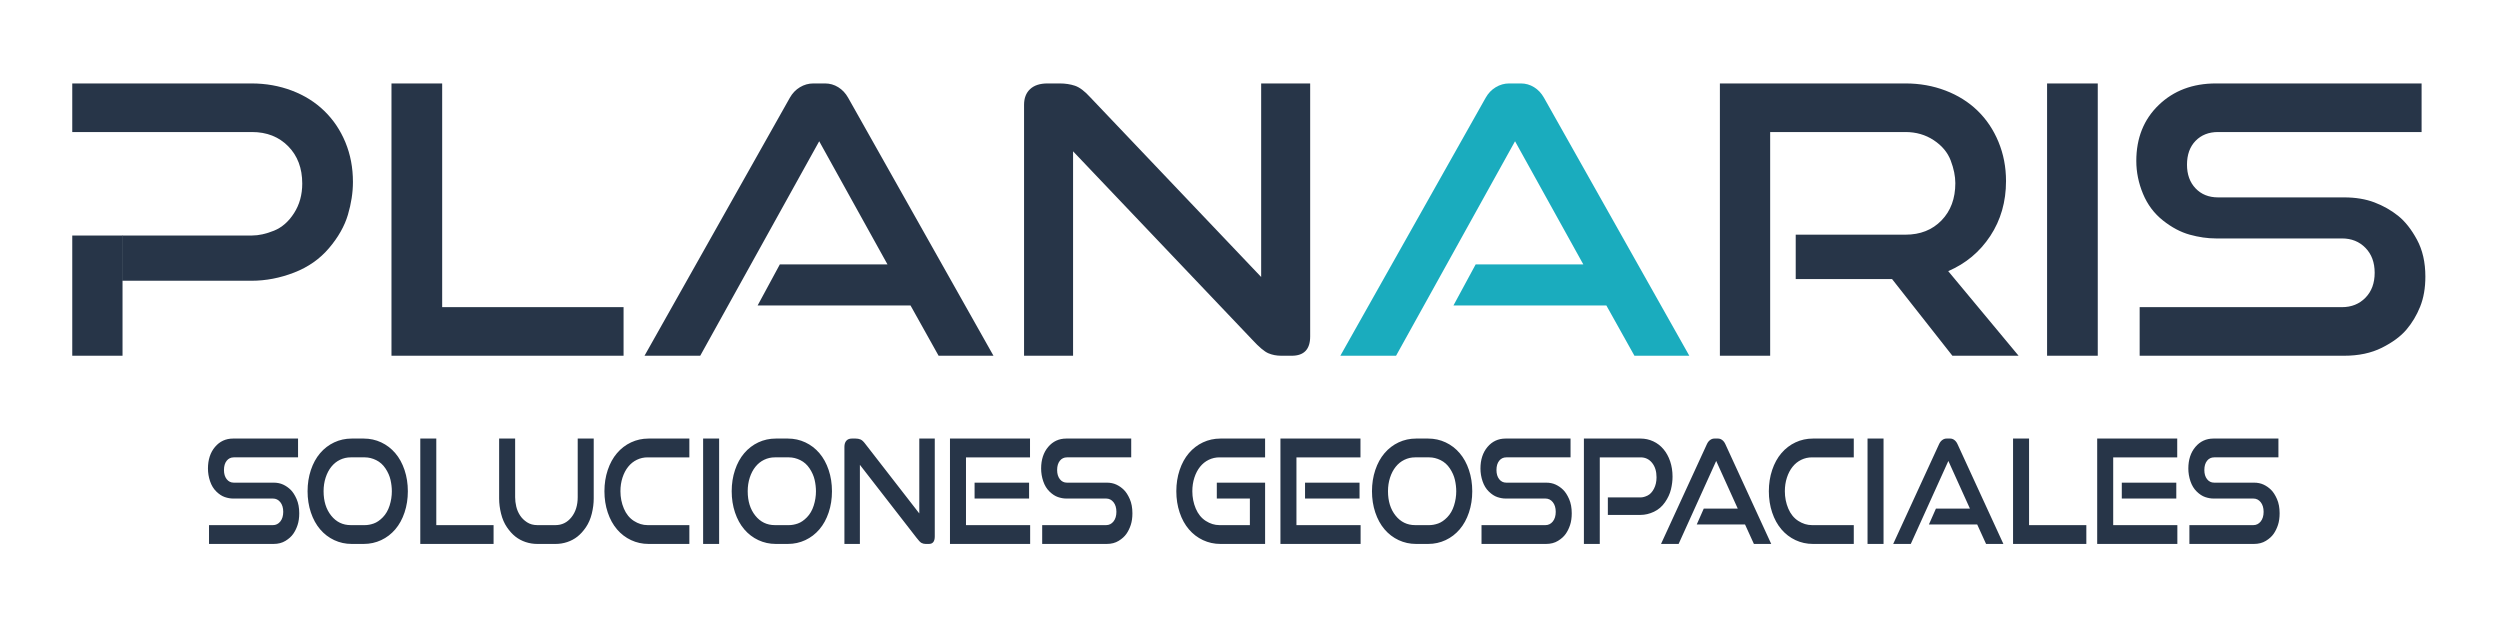
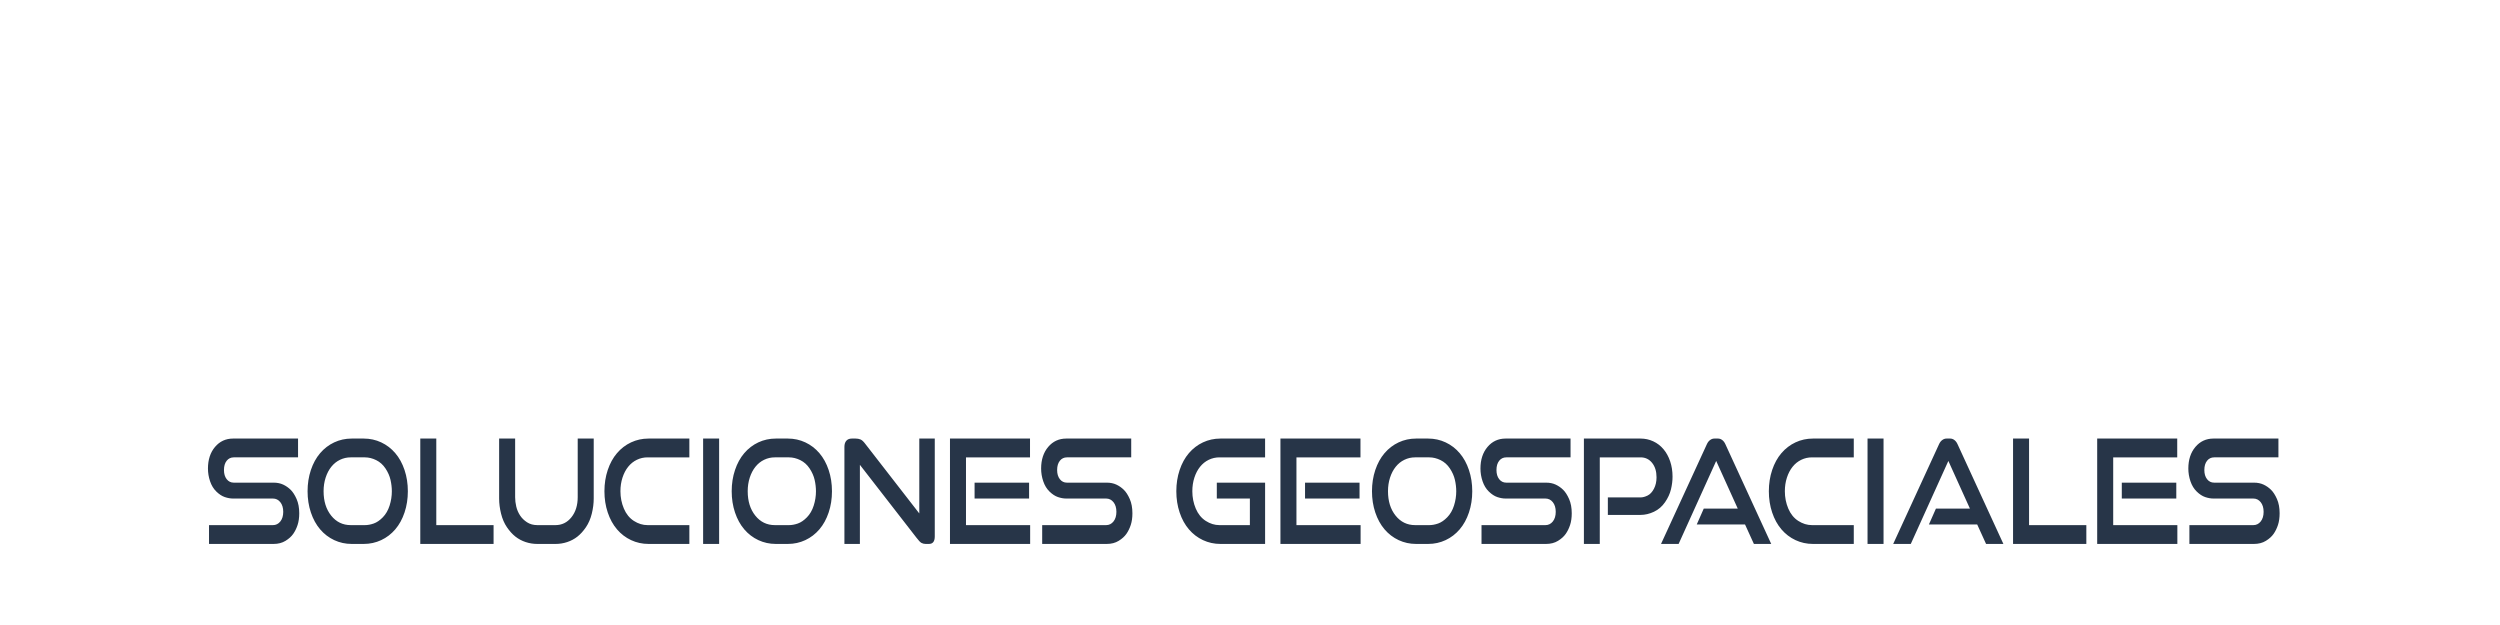
<svg xmlns="http://www.w3.org/2000/svg" xml:space="preserve" width="80mm" height="20mm" version="1.1" style="shape-rendering:geometricPrecision; text-rendering:geometricPrecision; image-rendering:optimizeQuality; fill-rule:evenodd; clip-rule:evenodd" viewBox="0 0 8000 2000">
  <defs>
    <style type="text/css">
   
    .fil0 {fill:#273548}
    .fil1 {fill:#1AACBE;fill-rule:nonzero}
   
  </style>
  </defs>
  <g id="Capa_x0020_1">
-     <path class="fil0" d="M231.23 422.52l160.87 0 -160.87 0zm0 0l0 -155.5 573.76 0c45.58,0 88.48,7.59 128.7,22.79 40.21,15.19 74.84,36.86 103.89,65.01 29.04,28.15 51.61,61.67 67.7,100.54 16.08,38.88 24.13,81.11 24.13,126.69 0,33.96 -5.36,69.04 -16.09,105.23 -10.72,36.2 -30.83,71.72 -60.32,106.58 -29.5,34.85 -66.81,60.99 -111.94,78.42 -45.13,17.43 -90.5,26.14 -136.07,26.14l-414.13 0 0 -144.78 415.47 0c21.45,0 44.91,-5.15 70.38,-15.42 25.46,-10.27 46.92,-29.04 64.35,-56.3 17.43,-27.26 26.14,-58.76 26.14,-94.51 0,-49.15 -14.97,-88.92 -44.91,-119.31 -29.94,-30.39 -68.59,-45.58 -115.96,-45.58l-358.62 0 -216.48 0z" />
-     <path class="fil0" d="M392.1 753.64l-160.87 0 0 384.74 160.87 0 0 -384.74zm1603.31 384.74l-742.67 0 0 -871.36 162.21 0 0 715.86 580.46 0 0 155.5zm1183.71 0l-175.61 0 -89.82 -160.87 -489.3 0 71.05 -131.37 344.52 0 -218.51 -394.13 -380.72 686.37 -178.29 0 465.17 -825.78c8.05,-14.3 18.77,-25.48 32.18,-33.52 13.4,-8.04 27.7,-12.06 42.89,-12.06l37.54 0c15.19,0 29.27,4.02 42.23,12.06 12.96,8.04 23.46,19.22 31.5,33.52l465.17 825.78zm954.48 0l-33.51 0c-15.2,0 -29.05,-2.68 -41.56,-8.04 -12.51,-5.37 -29.49,-19.66 -50.94,-42.9l-573.76 -603.25 0 654.19 -156.85 0 0 -803c0,-21.44 6.48,-38.2 19.44,-50.27 12.96,-12.06 31.5,-18.09 55.63,-18.09l38.88 0c17.87,0 34.18,2.45 48.93,7.37 14.75,4.91 31.06,17.2 48.93,36.86l546.95 575.1 0 -619.33 156.84 0 0 809.69c0,41.11 -19.66,61.67 -58.98,61.67zm2325.87 0l-211.81 0 -193.04 -245.32 -308.33 0 0 -142.1 351.23 0c47.37,0 85.8,-15.19 115.29,-45.58 29.49,-30.39 44.24,-70.16 44.24,-119.31 0,-22.34 -4.92,-46.47 -14.75,-72.39 -9.83,-25.92 -27.93,-47.59 -54.29,-65.02 -26.37,-17.43 -56.53,-26.14 -90.49,-26.14l-433 0 0 715.86 -160.87 0 0 -871.36 593.87 0c45.58,0 88.25,7.59 128.02,22.79 39.77,15.19 73.96,36.64 102.56,64.34 28.6,27.71 50.94,61 67.02,99.87 16.09,38.88 24.13,80.66 24.13,125.35 0,66.13 -16.75,124.67 -50.27,175.61 -33.51,50.94 -78.42,88.48 -134.72,112.61l225.21 270.79zm253.37 0l-162.21 0 0 -871.36 162.21 0 0 871.36zm788.25 0l-654.2 0 0 -155.5 647.49 0c30.39,0 55.41,-10.06 75.08,-30.17 19.66,-20.11 29.49,-46.69 29.49,-79.76 0,-33.07 -9.83,-59.66 -29.49,-79.76 -19.67,-20.11 -44.69,-30.17 -75.08,-30.17l-403.5 0c-26.82,0 -54.74,-4.02 -83.79,-12.06 -29.05,-8.05 -57.64,-23.24 -85.8,-45.58 -28.15,-22.34 -49.37,-50.72 -63.67,-85.13 -14.3,-34.4 -21.45,-69.48 -21.45,-105.23 0,-73.28 23.91,-132.94 71.72,-178.97 47.81,-46.02 108.81,-69.03 182.99,-69.03l658.21 0 0 155.5 -651.51 0c-29.49,0 -53.4,9.38 -71.72,28.15 -18.32,18.77 -27.48,44.24 -27.48,76.41 0,31.28 9.16,56.53 27.48,75.75 18.32,19.21 42.23,28.82 71.72,28.82l403.51 0c36.64,0 69.04,5.36 97.19,16.09 28.15,10.72 53.4,25.02 75.74,42.89 22.34,17.88 42.45,43.35 60.32,76.41 17.88,33.07 26.82,72.4 26.82,117.97 0,36.65 -5.59,68.82 -16.76,96.52 -11.17,27.71 -25.92,52.29 -44.24,73.74 -18.32,21.44 -44.46,40.66 -78.42,57.64 -33.96,16.98 -74.18,25.47 -120.65,25.47z" />
-     <path class="fil1" d="M5405.79 1138.38l-175.61 0 -89.82 -160.87 -489.3 0 71.05 -131.37 344.52 0 -218.51 -394.13 -380.72 686.37 -178.29 0 465.17 -825.78c8.05,-14.3 18.77,-25.48 32.18,-33.52 13.4,-8.04 27.7,-12.06 42.89,-12.06l37.54 0c15.19,0 29.27,4.02 42.23,12.06 12.96,8.04 23.46,19.22 31.5,33.52l465.17 825.78z" />
    <path class="fil0" d="M875.42 1740.58l-206.58 0 0 -60.18 204.47 0c9.59,0 17.5,-3.88 23.7,-11.66 6.21,-7.78 9.32,-18.08 9.32,-30.87 0,-12.79 -3.11,-23.09 -9.32,-30.87 -6.2,-7.78 -14.11,-11.66 -23.7,-11.66l-127.42 0c-8.47,0 -17.29,-1.56 -26.46,-4.67 -9.17,-3.11 -18.21,-8.99 -27.1,-17.65 -8.89,-8.63 -15.59,-19.61 -20.1,-32.93 -4.52,-13.31 -6.78,-26.89 -6.78,-40.72 0,-28.36 7.55,-51.44 22.65,-69.25 15.1,-17.81 34.36,-26.71 57.79,-26.71l207.85 0 0 60.17 -205.74 0c-9.31,0 -16.86,3.63 -22.65,10.89 -5.78,7.26 -8.67,17.12 -8.67,29.57 0,12.1 2.89,21.87 8.67,29.31 5.79,7.44 13.34,11.15 22.65,11.15l127.42 0c11.58,0 21.81,2.07 30.7,6.22 8.89,4.16 16.86,9.68 23.91,16.61 7.06,6.91 13.41,16.77 19.05,29.56 5.65,12.8 8.47,28.02 8.47,45.65 0,14.18 -1.76,26.63 -5.29,37.35 -3.53,10.72 -8.19,20.23 -13.97,28.52 -5.79,8.31 -14.04,15.74 -24.77,22.32 -10.72,6.57 -23.42,9.85 -38.1,9.85zm246.81 -60.18l45.3 0c9.03,0 18.48,-1.73 28.36,-5.18 9.88,-3.46 19.61,-10.11 29.21,-19.97 9.59,-9.86 16.79,-22.31 21.59,-37.35 4.8,-15.04 7.19,-30.34 7.19,-45.9 0,-11.77 -1.41,-23.88 -4.23,-36.32 -2.82,-12.45 -8.18,-24.63 -16.09,-36.57 -7.9,-11.93 -17.85,-20.83 -29.84,-26.71 -11.99,-5.88 -24.06,-8.82 -36.19,-8.82l-45.3 0c-12.14,0 -23.57,2.59 -34.29,7.78 -10.73,5.19 -19.97,12.62 -27.73,22.3 -7.76,9.69 -13.83,21.27 -18.2,34.76 -4.38,13.48 -6.56,28.01 -6.56,43.58 0,31.81 8.11,57.83 24.34,78.06 16.23,20.23 37.04,30.34 62.44,30.34zm41.91 60.18l-38.95 0c-19.75,0 -38.31,-4.07 -55.67,-12.19 -17.35,-8.13 -32.38,-19.62 -45.08,-34.5 -12.7,-14.87 -22.58,-32.85 -29.63,-53.95 -7.06,-21.09 -10.59,-43.74 -10.59,-67.94 0,-24.22 3.53,-46.86 10.59,-67.96 7.05,-21.09 16.93,-39.08 29.63,-53.94 12.7,-14.88 27.73,-26.37 45.08,-34.51 17.36,-8.12 35.92,-12.18 55.67,-12.18l38.95 0c19.75,0 38.31,4.06 55.67,12.18 17.35,8.14 32.38,19.63 45.08,34.51 12.7,14.86 22.58,32.85 29.63,53.94 7.06,21.1 10.59,43.74 10.59,67.96 0,24.2 -3.53,46.85 -10.59,67.94 -7.05,21.1 -16.93,39.08 -29.63,53.95 -12.7,14.88 -27.73,26.37 -45.08,34.5 -17.36,8.12 -35.92,12.19 -55.67,12.19zm415.29 0l-234.53 0 0 -337.17 51.23 0 0 276.99 183.3 0 0 60.18zm198.54 0l-58.85 0c-12.7,0 -25.04,-1.99 -37.04,-5.97 -11.99,-3.97 -22.86,-9.76 -32.6,-17.37 -9.73,-7.61 -18.83,-17.64 -27.3,-30.09 -8.47,-12.45 -14.75,-26.98 -18.84,-43.57 -4.09,-16.6 -6.14,-32.68 -6.14,-48.24l0 -191.93 51.23 0 0 187.77c0,9.68 1.2,19.63 3.59,29.83 2.4,10.21 6.42,19.63 12.07,28.27 5.64,8.65 13.12,16 22.44,22.05 9.31,6.05 20.32,9.07 33.02,9.07l57.57 0c20.88,0 38.03,-8.38 51.43,-25.15 13.41,-16.78 20.11,-38.3 20.11,-64.58l0 -187.26 51.22 0 0 191.93c0,15.56 -2.04,31.64 -6.13,48.24 -4.1,16.59 -10.38,31.12 -18.84,43.57 -8.47,12.45 -17.57,22.48 -27.31,30.09 -9.73,7.61 -20.6,13.4 -32.59,17.37 -12,3.98 -24.35,5.97 -37.04,5.97zm427.98 0l-130.81 0c-19.75,0 -38.31,-4.07 -55.67,-12.19 -17.35,-8.13 -32.38,-19.62 -45.08,-34.5 -12.7,-14.87 -22.58,-32.85 -29.63,-53.95 -7.06,-21.09 -10.59,-43.74 -10.59,-67.94 0,-24.22 3.53,-46.86 10.59,-67.96 7.05,-21.09 16.93,-39.08 29.63,-53.94 12.7,-14.88 27.73,-26.37 45.08,-34.51 17.36,-8.12 35.92,-12.18 55.67,-12.18l130.81 0 0 60.17 -133.77 0c-12.14,0 -23.57,2.59 -34.29,7.78 -10.73,5.19 -19.97,12.62 -27.73,22.3 -7.76,9.69 -13.83,21.27 -18.2,34.76 -4.38,13.48 -6.56,28.01 -6.56,43.58 0,19.7 3.67,38.2 11,55.49 7.34,17.3 17.99,30.44 31.96,39.43 13.97,8.99 28.58,13.48 43.82,13.48l133.77 0 0 60.18zm95.25 0l-51.23 0 0 -337.17 51.23 0 0 337.17zm178.22 -60.18l45.3 0c9.03,0 18.48,-1.73 28.36,-5.18 9.88,-3.46 19.61,-10.11 29.21,-19.97 9.59,-9.86 16.79,-22.31 21.59,-37.35 4.8,-15.04 7.19,-30.34 7.19,-45.9 0,-11.77 -1.41,-23.88 -4.23,-36.32 -2.82,-12.45 -8.18,-24.63 -16.09,-36.57 -7.9,-11.93 -17.85,-20.83 -29.84,-26.71 -11.99,-5.88 -24.06,-8.82 -36.19,-8.82l-45.3 0c-12.14,0 -23.57,2.59 -34.29,7.78 -10.73,5.19 -19.97,12.62 -27.73,22.3 -7.76,9.69 -13.83,21.27 -18.2,34.76 -4.38,13.48 -6.56,28.01 -6.56,43.58 0,31.81 8.11,57.83 24.34,78.06 16.23,20.23 37.04,30.34 62.44,30.34zm41.91 60.18l-38.95 0c-19.75,0 -38.31,-4.07 -55.67,-12.19 -17.35,-8.13 -32.38,-19.62 -45.08,-34.5 -12.7,-14.87 -22.58,-32.85 -29.63,-53.95 -7.06,-21.09 -10.59,-43.74 -10.59,-67.94 0,-24.22 3.53,-46.86 10.59,-67.96 7.05,-21.09 16.93,-39.08 29.63,-53.94 12.7,-14.88 27.73,-26.37 45.08,-34.51 17.36,-8.12 35.92,-12.18 55.67,-12.18l38.95 0c19.75,0 38.31,4.06 55.67,12.18 17.35,8.14 32.38,19.63 45.08,34.51 12.7,14.86 22.58,32.85 29.63,53.94 7.06,21.1 10.59,43.74 10.59,67.96 0,24.2 -3.53,46.85 -10.59,67.94 -7.05,21.1 -16.93,39.08 -29.63,53.95 -12.7,14.88 -27.73,26.37 -45.08,34.5 -17.36,8.12 -35.92,12.19 -55.67,12.19zm451.27 0l-10.58 0c-4.8,0 -9.17,-1.04 -13.13,-3.11 -3.95,-2.07 -9.31,-7.61 -16.08,-16.61l-181.19 -233.43 0 253.15 -49.53 0 0 -310.71c0,-8.31 2.05,-14.79 6.14,-19.46 4.09,-4.67 9.95,-7 17.57,-7l12.28 0c5.64,0 10.79,0.94 15.45,2.84 4.65,1.91 9.8,6.67 15.45,14.28l172.72 222.52 0 -239.64 49.53 0 0 313.31c0,15.91 -6.21,23.86 -18.63,23.86zm320.46 -145.24l-174.41 0 0 -50.84 174.41 0 0 50.84zm3.39 145.24l-256.54 0 0 -337.17 256.12 0 0 60.17 -204.89 0 0 216.82 205.31 0 0 60.18zm245.1 0l-206.58 0 0 -60.18 204.47 0c9.59,0 17.5,-3.88 23.7,-11.66 6.21,-7.78 9.32,-18.08 9.32,-30.87 0,-12.79 -3.11,-23.09 -9.32,-30.87 -6.2,-7.78 -14.11,-11.66 -23.7,-11.66l-127.42 0c-8.47,0 -17.29,-1.56 -26.46,-4.67 -9.17,-3.11 -18.21,-8.99 -27.1,-17.65 -8.89,-8.63 -15.59,-19.61 -20.1,-32.93 -4.52,-13.31 -6.78,-26.89 -6.78,-40.72 0,-28.36 7.55,-51.44 22.65,-69.25 15.1,-17.81 34.36,-26.71 57.79,-26.71l207.85 0 0 60.17 -205.74 0c-9.31,0 -16.86,3.63 -22.65,10.89 -5.78,7.26 -8.67,17.12 -8.67,29.57 0,12.1 2.89,21.87 8.67,29.31 5.79,7.44 13.34,11.15 22.65,11.15l127.42 0c11.58,0 21.81,2.07 30.7,6.22 8.89,4.16 16.86,9.68 23.91,16.61 7.06,6.91 13.41,16.77 19.05,29.56 5.65,12.8 8.47,28.02 8.47,45.65 0,14.18 -1.76,26.63 -5.29,37.35 -3.53,10.72 -8.19,20.23 -13.97,28.52 -5.79,8.31 -14.04,15.74 -24.77,22.32 -10.72,6.57 -23.42,9.85 -38.1,9.85zm506.73 0l-143.09 0c-19.75,0 -38.31,-4.07 -55.67,-12.19 -17.35,-8.13 -32.38,-19.62 -45.08,-34.5 -12.7,-14.87 -22.58,-32.85 -29.63,-53.95 -7.06,-21.09 -10.59,-43.74 -10.59,-67.94 0,-24.22 3.53,-46.86 10.59,-67.96 7.05,-21.09 16.93,-39.08 29.63,-53.94 12.7,-14.88 27.73,-26.37 45.08,-34.51 17.36,-8.12 35.92,-12.18 55.67,-12.18l143.09 0 0 60.17 -146.05 0c-12.14,0 -23.57,2.59 -34.29,7.78 -10.73,5.19 -19.97,12.62 -27.73,22.3 -7.76,9.69 -13.83,21.27 -18.2,34.76 -4.38,13.48 -6.56,28.01 -6.56,43.58 0,19.7 3.67,38.2 11,55.49 7.34,17.3 17.99,30.44 31.96,39.43 13.97,8.99 28.58,13.48 43.82,13.48l97.36 0 0 -85.06 -105.83 0 0 -50.84 154.52 0 0 196.08zm302.25 -145.24l-174.41 0 0 -50.84 174.41 0 0 50.84zm3.39 145.24l-256.54 0 0 -337.17 256.12 0 0 60.17 -204.89 0 0 216.82 205.31 0 0 60.18zm174.41 -60.18l45.3 0c9.03,0 18.48,-1.73 28.36,-5.18 9.88,-3.46 19.61,-10.11 29.21,-19.97 9.59,-9.86 16.79,-22.31 21.59,-37.35 4.8,-15.04 7.19,-30.34 7.19,-45.9 0,-11.77 -1.41,-23.88 -4.23,-36.32 -2.82,-12.45 -8.18,-24.63 -16.09,-36.57 -7.9,-11.93 -17.85,-20.83 -29.84,-26.71 -11.99,-5.88 -24.06,-8.82 -36.19,-8.82l-45.3 0c-12.14,0 -23.57,2.59 -34.29,7.78 -10.73,5.19 -19.97,12.62 -27.73,22.3 -7.76,9.69 -13.83,21.27 -18.2,34.76 -4.38,13.48 -6.56,28.01 -6.56,43.58 0,31.81 8.11,57.83 24.34,78.06 16.23,20.23 37.04,30.34 62.44,30.34zm41.91 60.18l-38.95 0c-19.75,0 -38.31,-4.07 -55.67,-12.19 -17.35,-8.13 -32.38,-19.62 -45.08,-34.5 -12.7,-14.87 -22.58,-32.85 -29.63,-53.95 -7.06,-21.09 -10.59,-43.74 -10.59,-67.94 0,-24.22 3.53,-46.86 10.59,-67.96 7.05,-21.09 16.93,-39.08 29.63,-53.94 12.7,-14.88 27.73,-26.37 45.08,-34.51 17.36,-8.12 35.92,-12.18 55.67,-12.18l38.95 0c19.75,0 38.31,4.06 55.67,12.18 17.35,8.14 32.38,19.63 45.08,34.51 12.7,14.86 22.58,32.85 29.63,53.94 7.06,21.1 10.59,43.74 10.59,67.96 0,24.2 -3.53,46.85 -10.59,67.94 -7.05,21.1 -16.93,39.08 -29.63,53.95 -12.7,14.88 -27.73,26.37 -45.08,34.5 -17.36,8.12 -35.92,12.19 -55.67,12.19zm377.18 0l-206.58 0 0 -60.18 204.47 0c9.59,0 17.5,-3.88 23.7,-11.66 6.21,-7.78 9.32,-18.08 9.32,-30.87 0,-12.79 -3.11,-23.09 -9.32,-30.87 -6.2,-7.78 -14.11,-11.66 -23.7,-11.66l-127.42 0c-8.47,0 -17.29,-1.56 -26.46,-4.67 -9.17,-3.11 -18.21,-8.99 -27.1,-17.65 -8.89,-8.63 -15.59,-19.61 -20.1,-32.93 -4.52,-13.31 -6.78,-26.89 -6.78,-40.72 0,-28.36 7.55,-51.44 22.65,-69.25 15.1,-17.81 34.36,-26.71 57.79,-26.71l207.85 0 0 60.17 -205.74 0c-9.31,0 -16.86,3.63 -22.65,10.89 -5.78,7.26 -8.67,17.12 -8.67,29.57 0,12.1 2.89,21.87 8.67,29.31 5.79,7.44 13.34,11.15 22.65,11.15l127.42 0c11.58,0 21.81,2.07 30.7,6.22 8.89,4.16 16.86,9.68 23.91,16.61 7.06,6.91 13.41,16.77 19.05,29.56 5.65,12.8 8.47,28.02 8.47,45.65 0,14.18 -1.76,26.63 -5.29,37.35 -3.53,10.72 -8.19,20.23 -13.97,28.52 -5.79,8.31 -14.04,15.74 -24.77,22.32 -10.72,6.57 -23.42,9.85 -38.1,9.85zm302.26 -92.86l-104.56 0 0 -56.02 104.98 0c6.77,0 14.18,-1.99 22.23,-5.96 8.04,-3.98 14.81,-11.25 20.32,-21.78 5.5,-10.55 8.25,-22.75 8.25,-36.58 0,-19.02 -4.73,-34.41 -14.18,-46.17 -9.45,-11.75 -21.66,-17.63 -36.62,-17.63l-130.81 0 0 277 -50.8 0 0 -337.17 181.19 0c14.39,0 27.94,2.93 40.64,8.81 12.7,5.88 23.63,14.26 32.81,25.16 9.17,10.89 16.29,23.87 21.37,38.9 5.08,15.05 7.62,31.38 7.62,49.03 0,13.13 -1.69,26.71 -5.08,40.72 -3.38,14 -9.73,27.75 -19.05,41.23 -9.31,13.49 -21.09,23.61 -35.34,30.35 -14.26,6.74 -28.58,10.11 -42.97,10.11zm418.24 92.86l-55.45 0 -28.37 -62.25 -154.51 0 22.44 -50.84 108.79 0 -69 -152.49 -120.23 265.58 -56.3 0 146.9 -319.54c2.54,-5.54 5.92,-9.85 10.16,-12.96 4.23,-3.11 8.74,-4.67 13.54,-4.67l11.86 0c4.79,0 9.24,1.56 13.33,4.67 4.09,3.11 7.41,7.42 9.95,12.96l146.89 319.54zm264.16 0l-130.81 0c-19.75,0 -38.31,-4.07 -55.67,-12.19 -17.35,-8.13 -32.38,-19.62 -45.08,-34.5 -12.7,-14.87 -22.58,-32.85 -29.63,-53.95 -7.06,-21.09 -10.59,-43.74 -10.59,-67.94 0,-24.22 3.53,-46.86 10.59,-67.96 7.05,-21.09 16.93,-39.08 29.63,-53.94 12.7,-14.88 27.73,-26.37 45.08,-34.51 17.36,-8.12 35.92,-12.18 55.67,-12.18l130.81 0 0 60.17 -133.77 0c-12.14,0 -23.57,2.59 -34.29,7.78 -10.73,5.19 -19.97,12.62 -27.73,22.3 -7.76,9.69 -13.83,21.27 -18.2,34.76 -4.38,13.48 -6.56,28.01 -6.56,43.58 0,19.7 3.67,38.2 11,55.49 7.34,17.3 17.99,30.44 31.96,39.43 13.97,8.99 28.58,13.48 43.82,13.48l133.77 0 0 60.18zm95.25 0l-51.23 0 0 -337.17 51.23 0 0 337.17zm383.53 0l-55.45 0 -28.37 -62.25 -154.51 0 22.44 -50.84 108.79 0 -69 -152.49 -120.23 265.58 -56.3 0 146.9 -319.54c2.54,-5.54 5.92,-9.85 10.16,-12.96 4.23,-3.11 8.74,-4.67 13.54,-4.67l11.86 0c4.79,0 9.24,1.56 13.33,4.67 4.09,3.11 7.41,7.42 9.95,12.96l146.89 319.54zm265.43 0l-234.53 0 0 -337.17 51.23 0 0 276.99 183.3 0 0 60.18zm287.86 -145.24l-174.41 0 0 -50.84 174.41 0 0 50.84zm3.39 145.24l-256.54 0 0 -337.17 256.12 0 0 60.17 -204.89 0 0 216.82 205.31 0 0 60.18zm245.1 0l-206.58 0 0 -60.18 204.47 0c9.59,0 17.5,-3.88 23.7,-11.66 6.21,-7.78 9.32,-18.08 9.32,-30.87 0,-12.79 -3.11,-23.09 -9.32,-30.87 -6.2,-7.78 -14.11,-11.66 -23.7,-11.66l-127.42 0c-8.47,0 -17.29,-1.56 -26.46,-4.67 -9.17,-3.11 -18.21,-8.99 -27.1,-17.65 -8.89,-8.63 -15.59,-19.61 -20.1,-32.93 -4.52,-13.31 -6.78,-26.89 -6.78,-40.72 0,-28.36 7.55,-51.44 22.65,-69.25 15.1,-17.81 34.36,-26.71 57.79,-26.71l207.85 0 0 60.17 -205.74 0c-9.31,0 -16.86,3.63 -22.65,10.89 -5.78,7.26 -8.67,17.12 -8.67,29.57 0,12.1 2.89,21.87 8.67,29.31 5.79,7.44 13.34,11.15 22.65,11.15l127.42 0c11.58,0 21.81,2.07 30.7,6.22 8.89,4.16 16.86,9.68 23.91,16.61 7.06,6.91 13.41,16.77 19.05,29.56 5.65,12.8 8.47,28.02 8.47,45.65 0,14.18 -1.76,26.63 -5.29,37.35 -3.53,10.72 -8.19,20.23 -13.97,28.52 -5.79,8.31 -14.04,15.74 -24.77,22.32 -10.72,6.57 -23.42,9.85 -38.1,9.85z" />
  </g>
</svg>